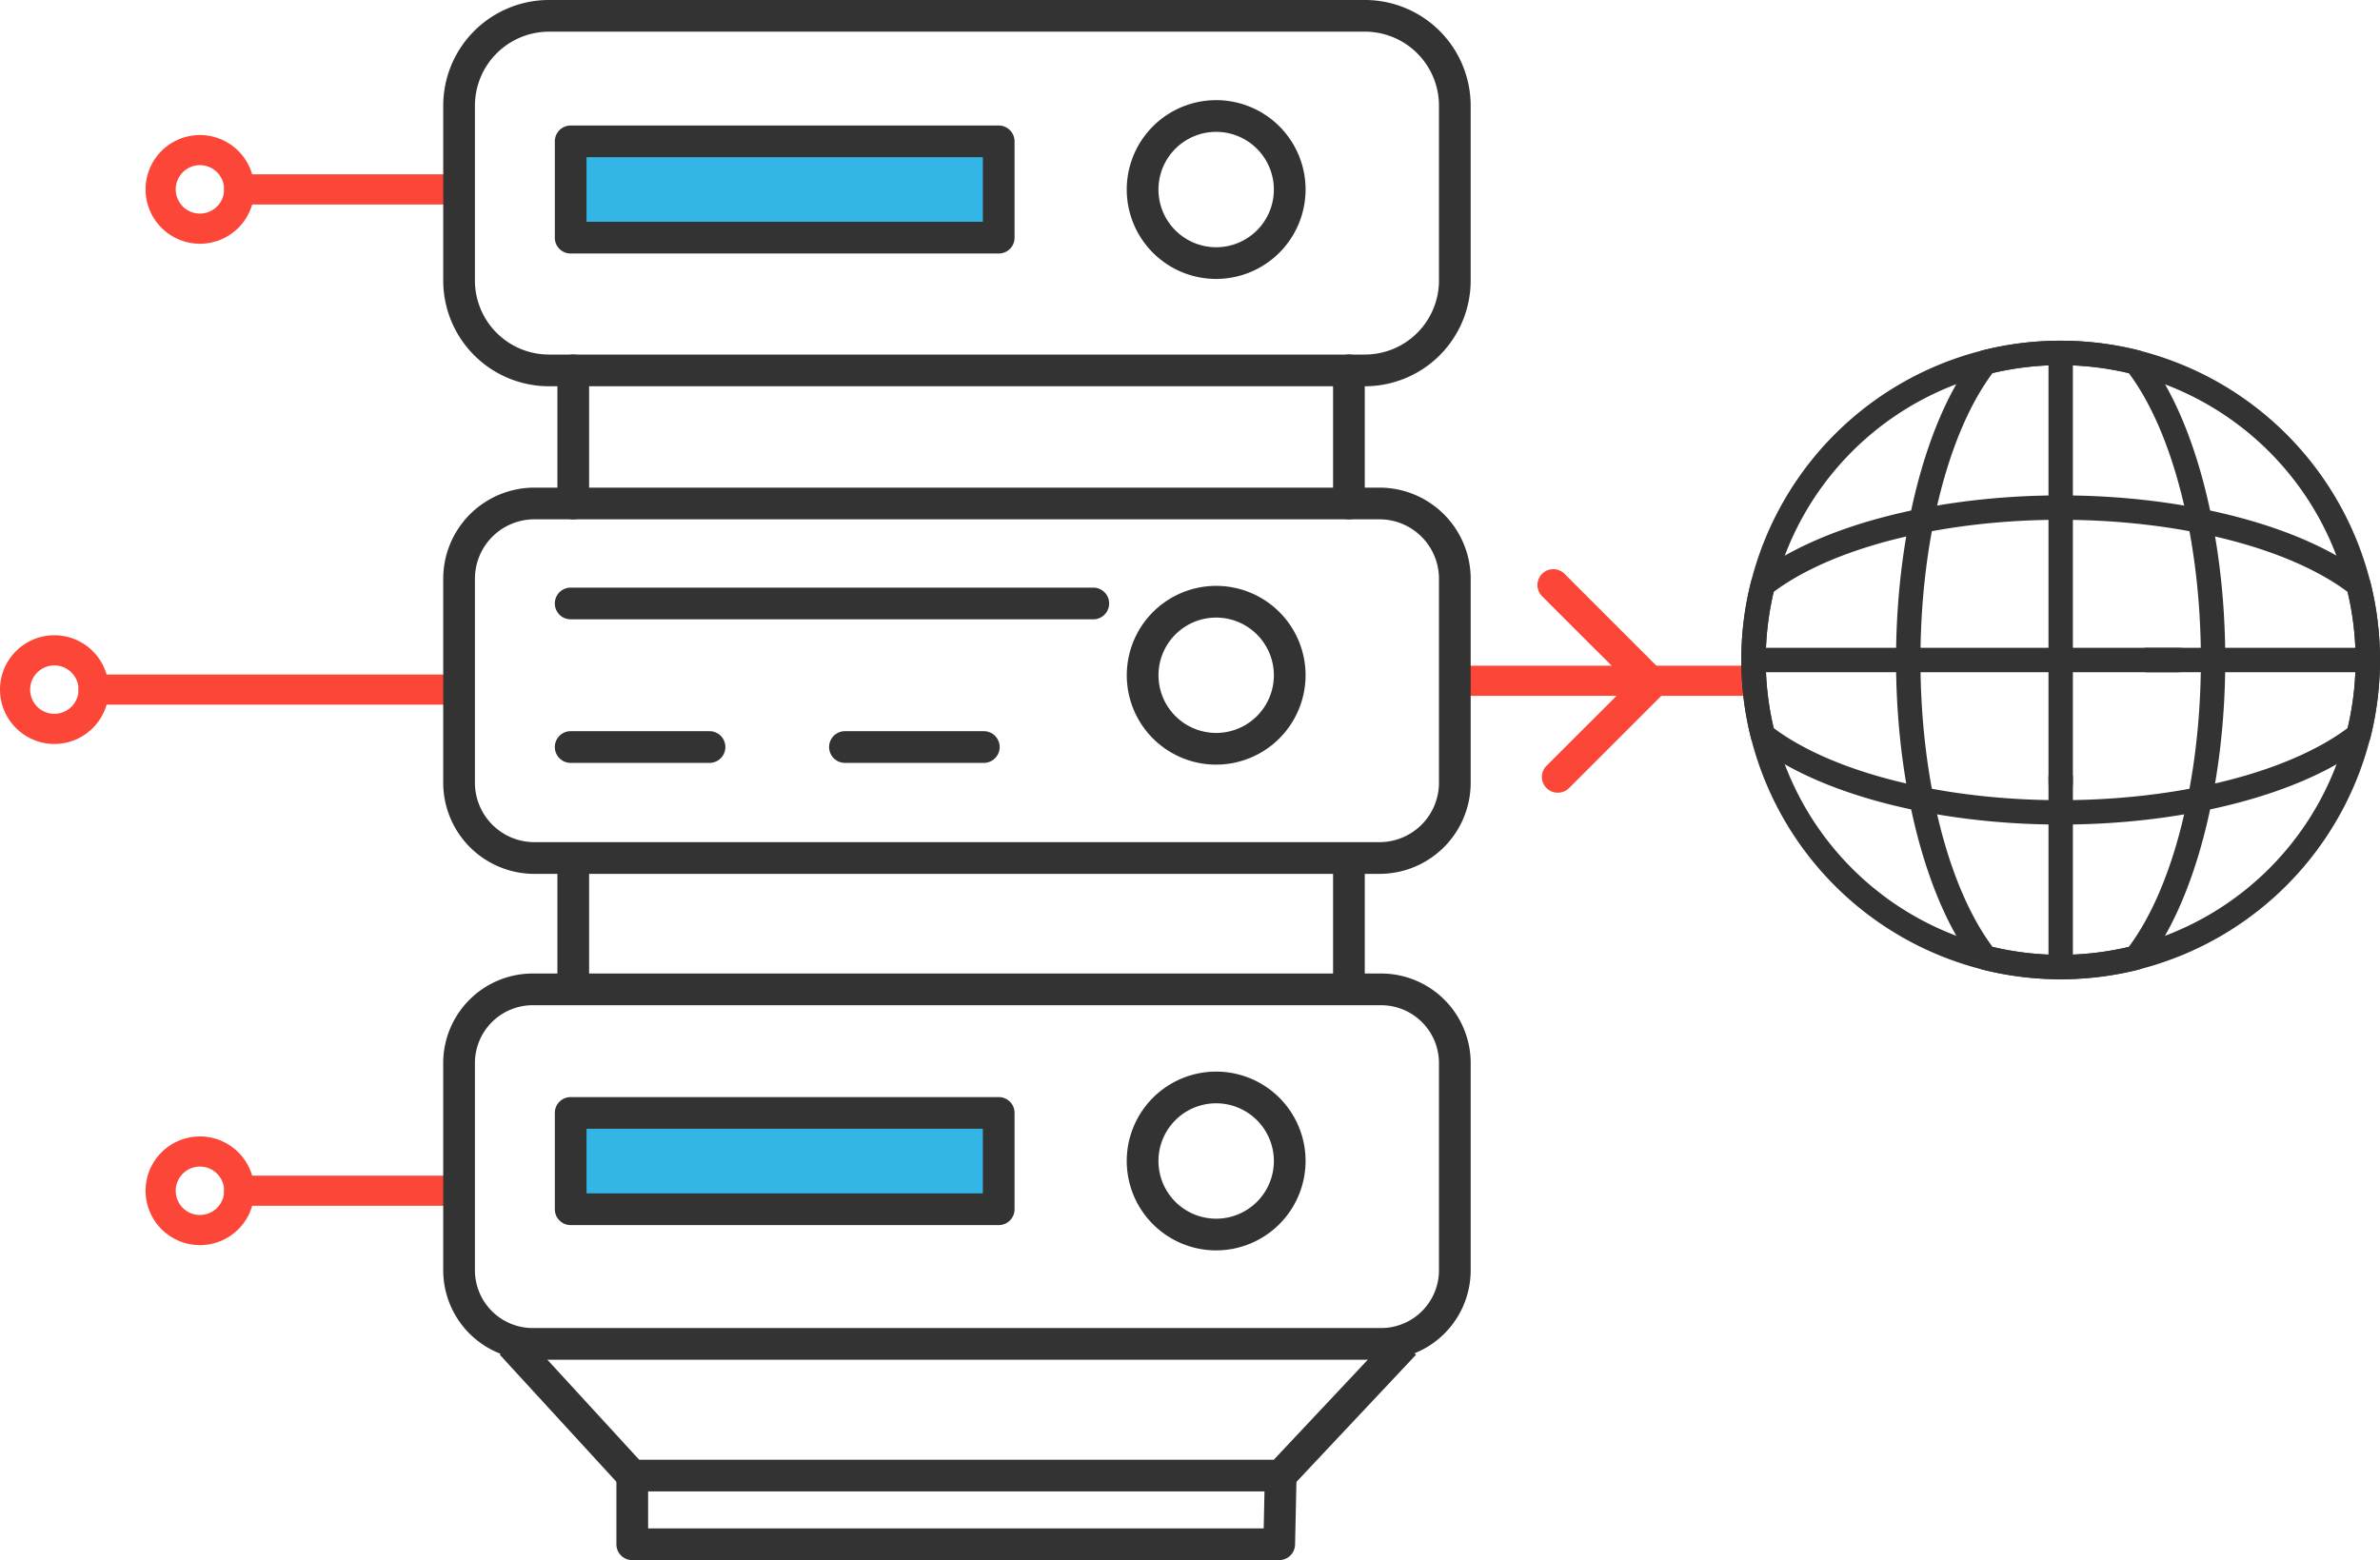
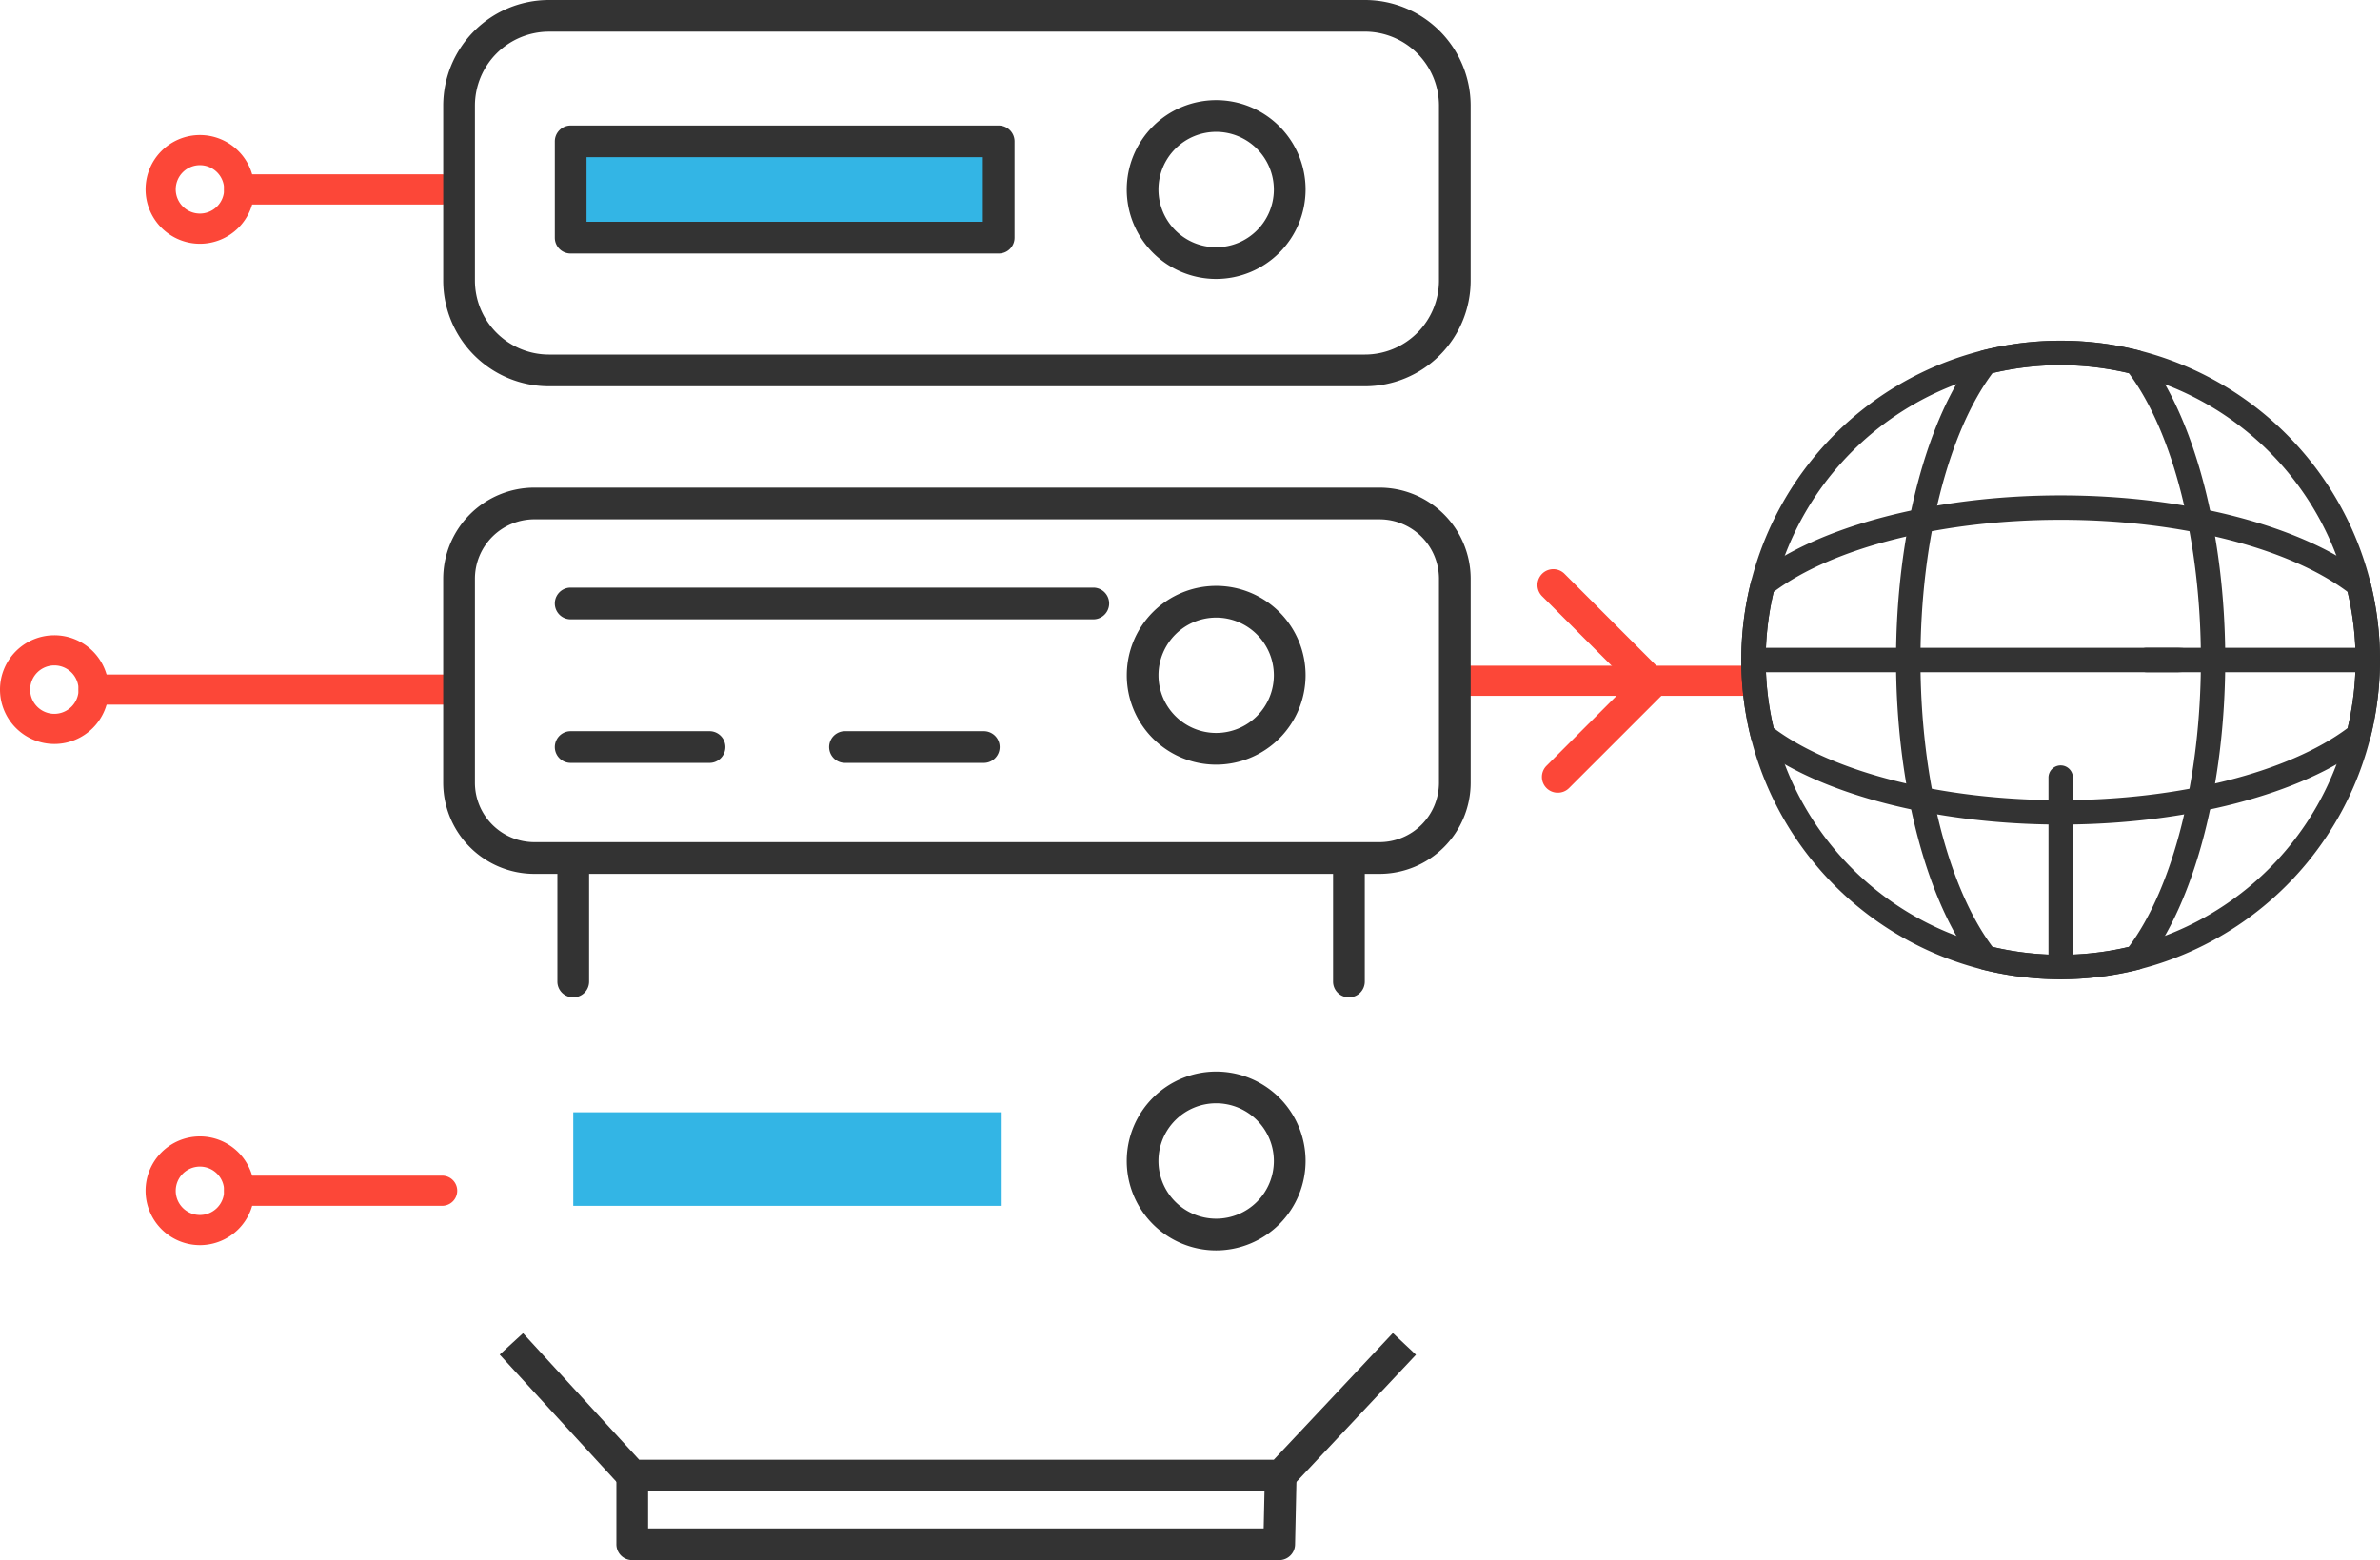
<svg xmlns="http://www.w3.org/2000/svg" width="151" height="99.003" viewBox="0 0 151 99.003">
  <defs>
    <style>.a{fill:#fc4738;}.b{fill:#33b5e5;}.c{fill:#333;}</style>
  </defs>
  <g transform="translate(-706.952 -371.2)">
    <path class="a" d="M752.679,393.156a.873.873,0,0,1,.752-.958h17.826a.984.984,0,0,1,0,1.913H753.431A.872.872,0,0,1,752.679,393.156Z" transform="translate(46.263 21.244)" />
    <rect class="b" width="27.122" height="6.898" transform="translate(743.323 379.769)" />
    <rect class="b" width="27.122" height="5.936" transform="translate(743.323 441.785)" />
    <g transform="translate(706.952 379.77)">
      <path class="a" d="M711.543,378.908a3.449,3.449,0,1,1,3.448,3.45A3.452,3.452,0,0,1,711.543,378.908Zm4.985,0a1.536,1.536,0,1,0-1.537,1.535A1.538,1.538,0,0,0,716.528,378.908Z" transform="translate(-702.307 -375.46)" />
      <path class="a" d="M706.952,394.689a3.449,3.449,0,1,1,3.45,3.448A3.454,3.454,0,0,1,706.952,394.689Zm4.985,0a1.536,1.536,0,1,0-1.535,1.535A1.538,1.538,0,0,0,711.937,394.689Z" transform="translate(-706.952 -359.496)" />
      <path class="a" d="M714.021,377.655a.954.954,0,0,1,.955-.956h12.907a.957.957,0,0,1,0,1.913H714.976A.955.955,0,0,1,714.021,377.655Z" transform="translate(-699.8 -374.206)" />
      <path class="a" d="M711.543,410.5a3.449,3.449,0,1,1,3.448,3.448A3.454,3.454,0,0,1,711.543,410.5Zm4.985,0a1.536,1.536,0,1,0-1.537,1.535A1.538,1.538,0,0,0,716.528,410.5Z" transform="translate(-702.307 -343.503)" />
      <path class="a" d="M714.021,409.243a.955.955,0,0,1,.955-.958h12.907a.957.957,0,0,1,0,1.913H714.976A.954.954,0,0,1,714.021,409.243Z" transform="translate(-699.8 -342.249)" />
      <path class="a" d="M709.43,393.436a.957.957,0,0,1,.958-.958h22.68a.957.957,0,0,1,0,1.913h-22.68A.957.957,0,0,1,709.43,393.436Z" transform="translate(-704.445 -358.243)" />
    </g>
    <g transform="translate(817.43 392.82)">
      <path class="c" d="M782.131,422.469a20.261,20.261,0,1,1,20.26-20.26A20.284,20.284,0,0,1,782.131,422.469Zm0-38.973a18.713,18.713,0,1,0,18.713,18.713A18.735,18.735,0,0,0,782.131,383.5Z" transform="translate(-761.869 -381.947)" />
      <path class="c" d="M777.194,422.467a20.359,20.359,0,0,1-4.957-.612.772.772,0,0,1-.42-.274c-3.126-3.989-5.068-11.412-5.068-19.375s1.941-15.386,5.068-19.375a.762.762,0,0,1,.42-.274,20.434,20.434,0,0,1,9.914,0,.776.776,0,0,1,.42.274c3.124,3.989,5.065,11.413,5.065,19.375s-1.941,15.386-5.065,19.375a.788.788,0,0,1-.42.274A20.385,20.385,0,0,1,777.194,422.467Zm-4.319-2.052a18.844,18.844,0,0,0,8.638,0c2.826-3.78,4.577-10.718,4.577-18.208s-1.75-14.43-4.577-18.21a18.87,18.87,0,0,0-8.638,0c-2.829,3.78-4.577,10.718-4.577,18.21S770.046,416.635,772.875,420.415Z" transform="translate(-756.932 -381.945)" />
      <path class="c" d="M772.331,408.915a.774.774,0,0,1-.774-.775V396.119a.774.774,0,1,1,1.549,0v12.022A.775.775,0,0,1,772.331,408.915Z" transform="translate(-752.068 -368.393)" />
-       <path class="c" d="M772.331,411.632c-.428,0-.774-.758-.774-1.694v-26.3c0-.935.346-1.694.774-1.694s.774.758.774,1.694v26.3C773.1,410.873,772.757,411.632,772.331,411.632Z" transform="translate(-752.068 -381.947)" />
      <path class="c" d="M782.131,407.715c-7.962,0-15.386-1.941-19.375-5.066a.786.786,0,0,1-.273-.42,20.327,20.327,0,0,1,0-9.914.772.772,0,0,1,.273-.42c3.989-3.126,11.412-5.068,19.375-5.068s15.386,1.941,19.375,5.068a.773.773,0,0,1,.273.42,20.394,20.394,0,0,1,0,9.914.787.787,0,0,1-.273.42C797.517,405.773,790.093,407.715,782.131,407.715Zm-18.21-6.124c3.78,2.827,10.718,4.577,18.21,4.577s14.428-1.75,18.208-4.577a18.725,18.725,0,0,0,0-8.638c-3.78-2.828-10.716-4.577-18.208-4.577s-14.43,1.748-18.21,4.577a18.8,18.8,0,0,0,0,8.638Z" transform="translate(-761.869 -377.01)" />
      <path class="c" d="M789.58,393.183H763.313c-.8,0-1.444-.348-1.444-.774s.648-.775,1.444-.775H789.58c.8,0,1.446.346,1.446.775S790.379,393.183,789.58,393.183Z" transform="translate(-761.869 -372.146)" />
      <path class="c" d="M789.075,393.183H775.041a.774.774,0,0,1,0-1.549h14.034a.774.774,0,0,1,0,1.549Z" transform="translate(-749.326 -372.146)" />
    </g>
    <g transform="translate(735.072 371.2)">
      <path class="c" d="M779.417,395.711H727.631a6.709,6.709,0,0,1-6.7-6.7V377.9a6.711,6.711,0,0,1,6.7-6.7h51.786a6.71,6.71,0,0,1,6.7,6.7V389.01A6.708,6.708,0,0,1,779.417,395.711Zm-51.786-22.5a4.7,4.7,0,0,0-4.689,4.691V389.01a4.7,4.7,0,0,0,4.689,4.689h51.786a4.7,4.7,0,0,0,4.689-4.689V377.9a4.7,4.7,0,0,0-4.689-4.691Z" transform="translate(-720.93 -371.2)" />
      <path class="c" d="M780.336,411.093H726.712a5.787,5.787,0,0,1-5.782-5.782V392.362a5.787,5.787,0,0,1,5.782-5.78h53.624a5.787,5.787,0,0,1,5.782,5.78v12.949A5.788,5.788,0,0,1,780.336,411.093Zm-53.624-22.5a3.773,3.773,0,0,0-3.77,3.768v12.949a3.775,3.775,0,0,0,3.77,3.77h53.624a3.775,3.775,0,0,0,3.77-3.77V392.362a3.773,3.773,0,0,0-3.77-3.768Z" transform="translate(-720.93 -355.638)" />
-       <path class="c" d="M780.441,426.42H726.607a5.683,5.683,0,0,1-5.677-5.675V407.588a5.684,5.684,0,0,1,5.677-5.679h53.834a5.684,5.684,0,0,1,5.677,5.679v13.157A5.683,5.683,0,0,1,780.441,426.42Zm-53.834-22.5a3.672,3.672,0,0,0-3.665,3.667v13.157a3.671,3.671,0,0,0,3.665,3.663h53.834a3.671,3.671,0,0,0,3.665-3.663V407.588a3.672,3.672,0,0,0-3.665-3.667Z" transform="translate(-720.93 -340.131)" />
      <path class="c" d="M772.693,423.3H730.677l-7.966-8.681,1.481-1.359,7.369,8.029h40.264l7.554-8.039,1.466,1.379Z" transform="translate(-719.128 -328.657)" />
      <path class="c" d="M768.443,423.617H727.4a1,1,0,0,1-1.006-1.006v-4.359a1.006,1.006,0,0,1,2.012,0v3.354h39.055l.074-3.376a.979.979,0,0,1,1.026-.984,1.008,1.008,0,0,1,.986,1.028l-.095,4.359A1.008,1.008,0,0,1,768.443,423.617Z" transform="translate(-715.406 -324.615)" />
-       <path class="c" d="M725.537,392.841a1.006,1.006,0,0,1-1.006-1.006V383.39a1.006,1.006,0,1,1,2.012,0v8.445A1.006,1.006,0,0,1,725.537,392.841Z" transform="translate(-717.287 -359.885)" />
-       <path class="c" d="M750,392.841a1.006,1.006,0,0,1-1.006-1.006V383.39a1.006,1.006,0,0,1,2.012,0v8.445A1.006,1.006,0,0,1,750,392.841Z" transform="translate(-692.537 -359.885)" />
      <path class="c" d="M725.537,407.358a1,1,0,0,1-1.006-1.006v-7.329a1.006,1.006,0,1,1,2.012,0v7.329A1,1,0,0,1,725.537,407.358Z" transform="translate(-717.287 -344.068)" />
      <path class="c" d="M750,407.358a1,1,0,0,1-1.006-1.006v-7.329a1.006,1.006,0,0,1,2.012,0v7.329A1,1,0,0,1,750,407.358Z" transform="translate(-692.537 -344.068)" />
      <path class="c" d="M752.612,383.281H725.456a1,1,0,0,1-1.006-1.006v-6.11a1.006,1.006,0,0,1,1.006-1.006h27.156a1.006,1.006,0,0,1,1.006,1.006v6.11A1,1,0,0,1,752.612,383.281Zm-26.15-2.012h25.144v-4.1H726.462Z" transform="translate(-717.369 -367.194)" />
-       <path class="c" d="M752.612,413.929H725.456a1.006,1.006,0,0,1-1.006-1.006v-6.11a1,1,0,0,1,1.006-1.006h27.156a1,1,0,0,1,1.006,1.006v6.11A1.006,1.006,0,0,1,752.612,413.929Zm-26.15-2.012h25.144v-4.1H726.462Z" transform="translate(-717.369 -336.186)" />
      <path class="c" d="M748.16,416.349a5.673,5.673,0,1,1,5.673-5.673A5.681,5.681,0,0,1,748.16,416.349Zm0-9.334a3.661,3.661,0,1,0,3.661,3.661A3.664,3.664,0,0,0,748.16,407.015Z" transform="translate(-699.12 -337.001)" />
      <path class="c" d="M748.16,401.025a5.672,5.672,0,1,1,5.673-5.673A5.681,5.681,0,0,1,748.16,401.025Zm0-9.332a3.66,3.66,0,1,0,3.661,3.659A3.664,3.664,0,0,0,748.16,391.693Z" transform="translate(-699.12 -352.502)" />
      <path class="c" d="M748.16,385.705a5.673,5.673,0,1,1,5.673-5.673A5.682,5.682,0,0,1,748.16,385.705Zm0-9.334a3.661,3.661,0,1,0,3.661,3.661A3.666,3.666,0,0,0,748.16,376.371Z" transform="translate(-699.12 -368.004)" />
      <path class="c" d="M758.613,391.748H725.456a1.006,1.006,0,0,1,0-2.012h33.157a1.006,1.006,0,1,1,0,2.012Z" transform="translate(-717.369 -352.447)" />
      <path class="c" d="M734.265,396.277h-8.809a1.006,1.006,0,0,1,0-2.012h8.809a1.006,1.006,0,1,1,0,2.012Z" transform="translate(-717.369 -347.865)" />
      <path class="c" d="M742.915,396.277h-8.809a1.006,1.006,0,0,1,0-2.012h8.809a1.006,1.006,0,0,1,0,2.012Z" transform="translate(-708.617 -347.865)" />
    </g>
    <path class="a" d="M756.747,403.35a1,1,0,0,1-.712-1.716l5.233-5.232-5.544-5.542a1.006,1.006,0,0,1,1.422-1.422l6.254,6.254a1,1,0,0,1,0,1.422l-5.943,5.943A1,1,0,0,1,756.747,403.35Z" transform="translate(49.045 18.153)" />
  </g>
</svg>